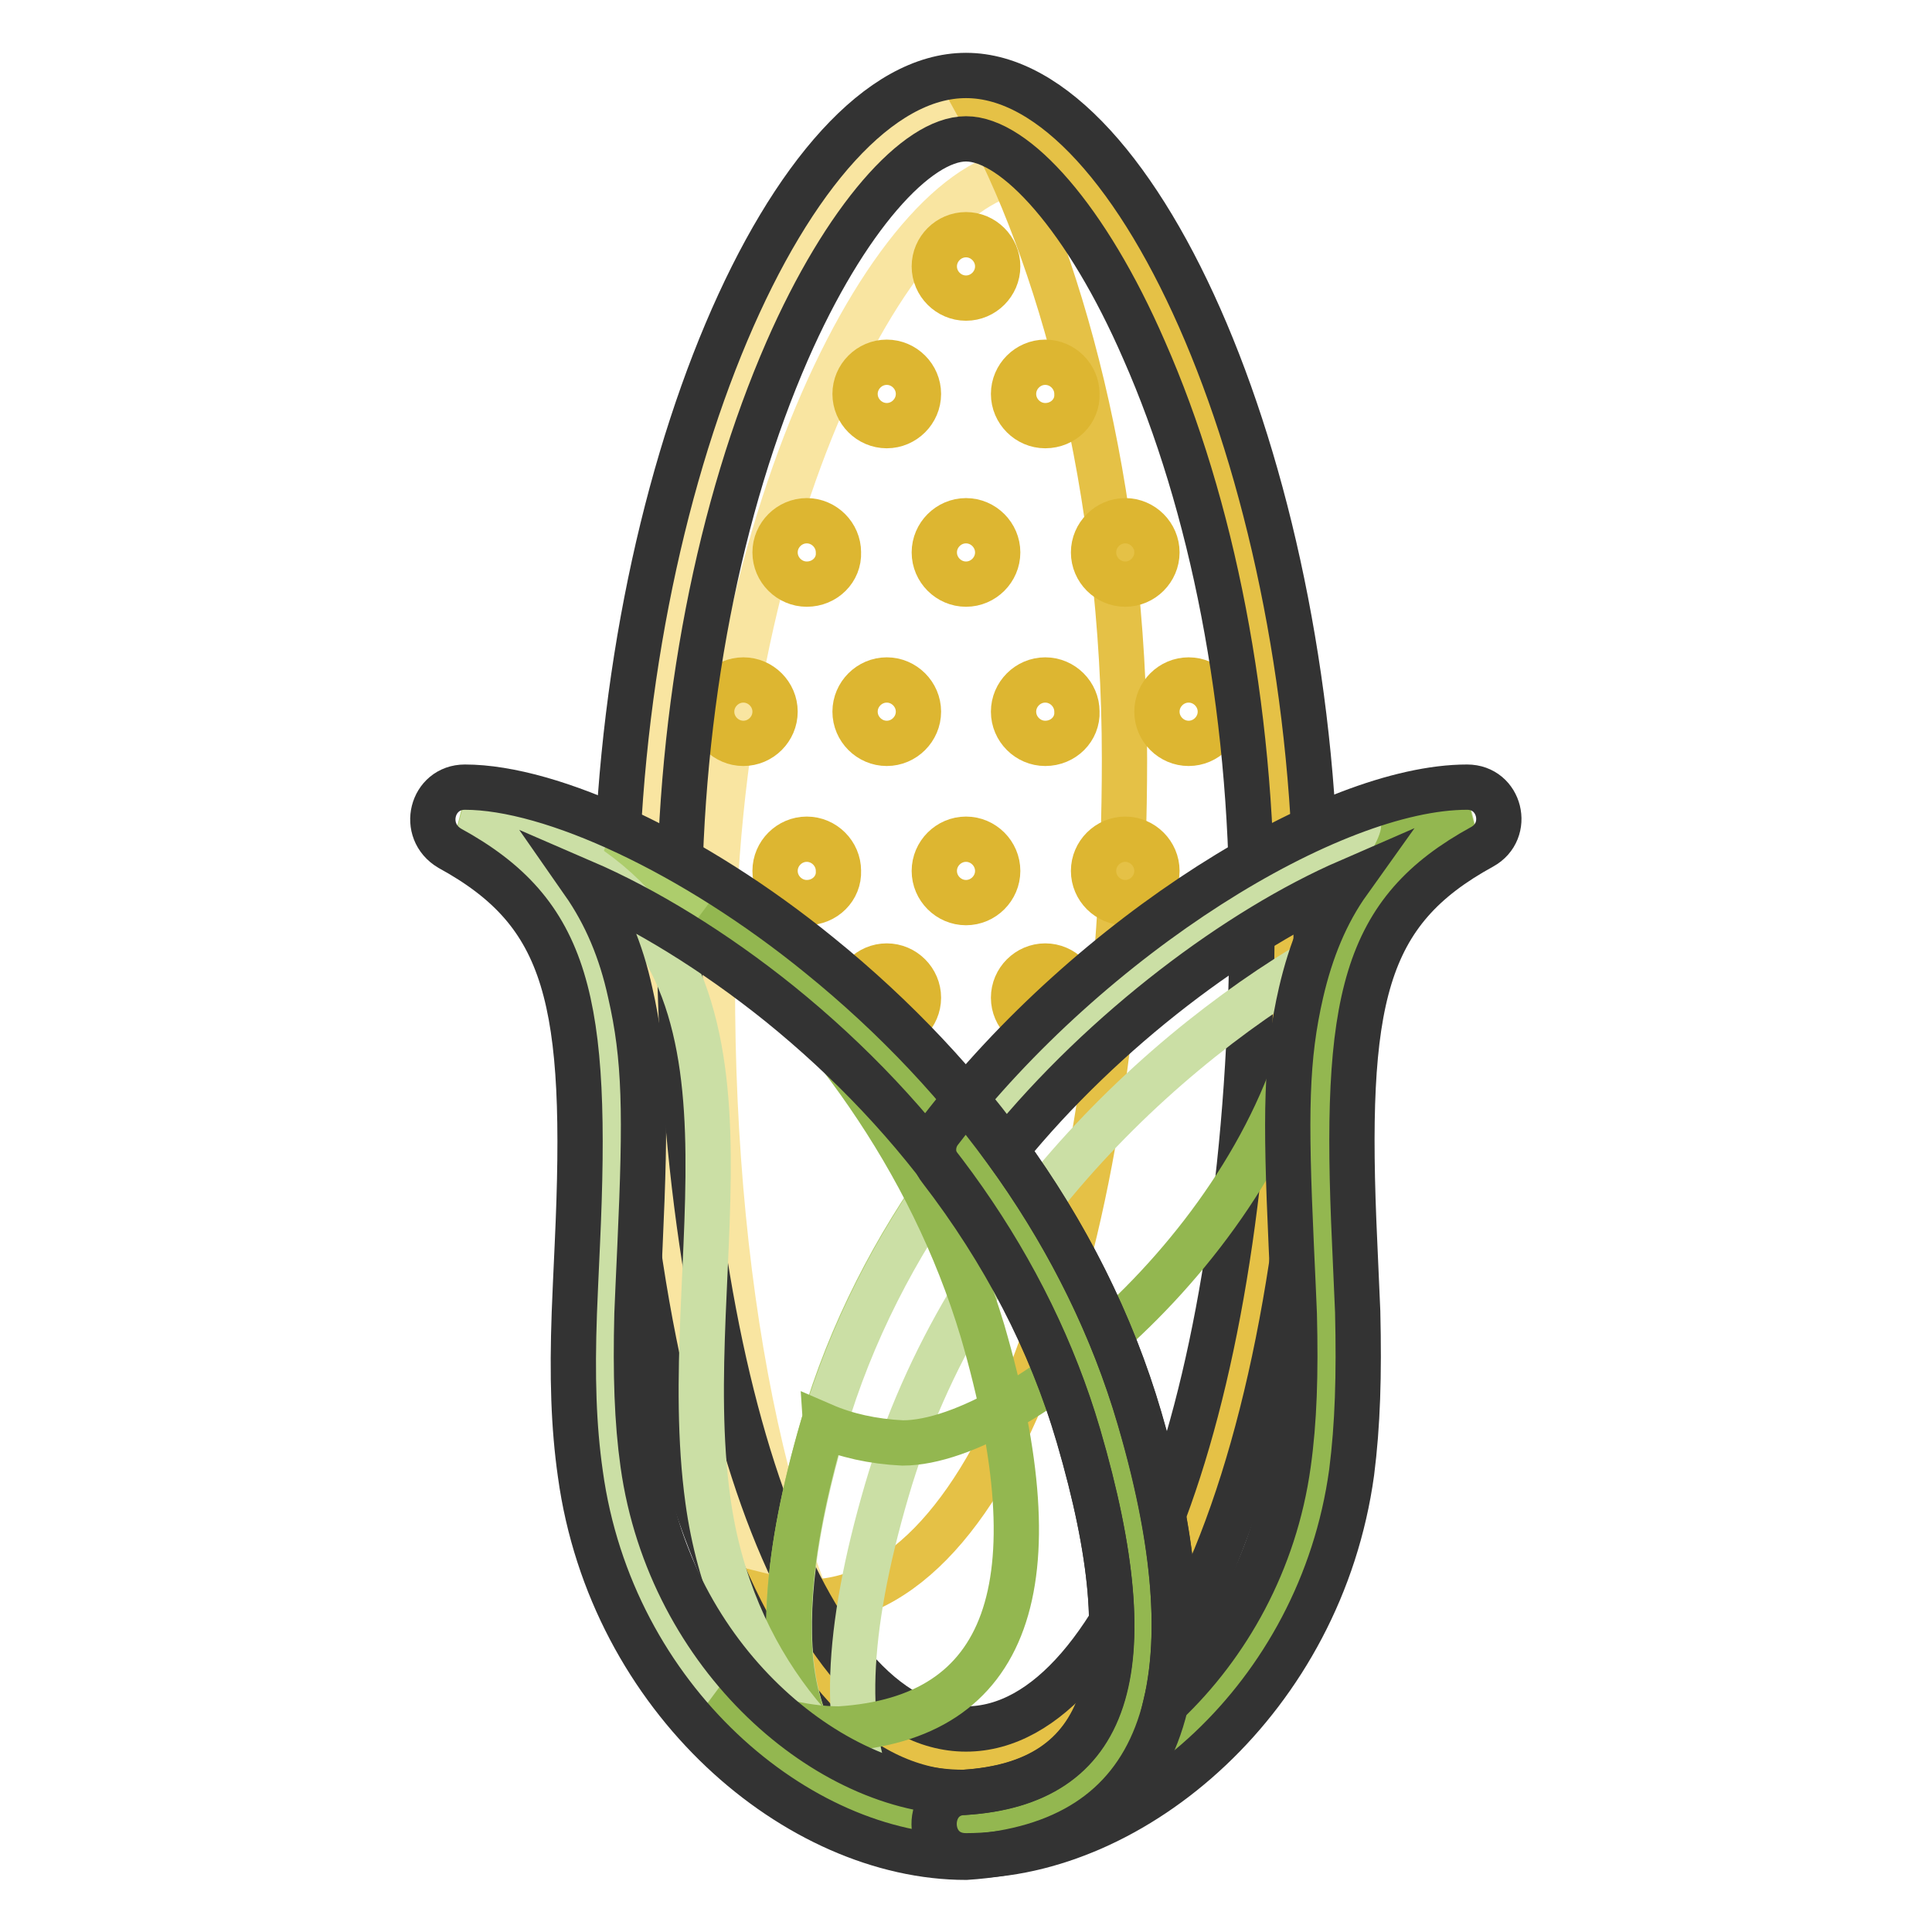
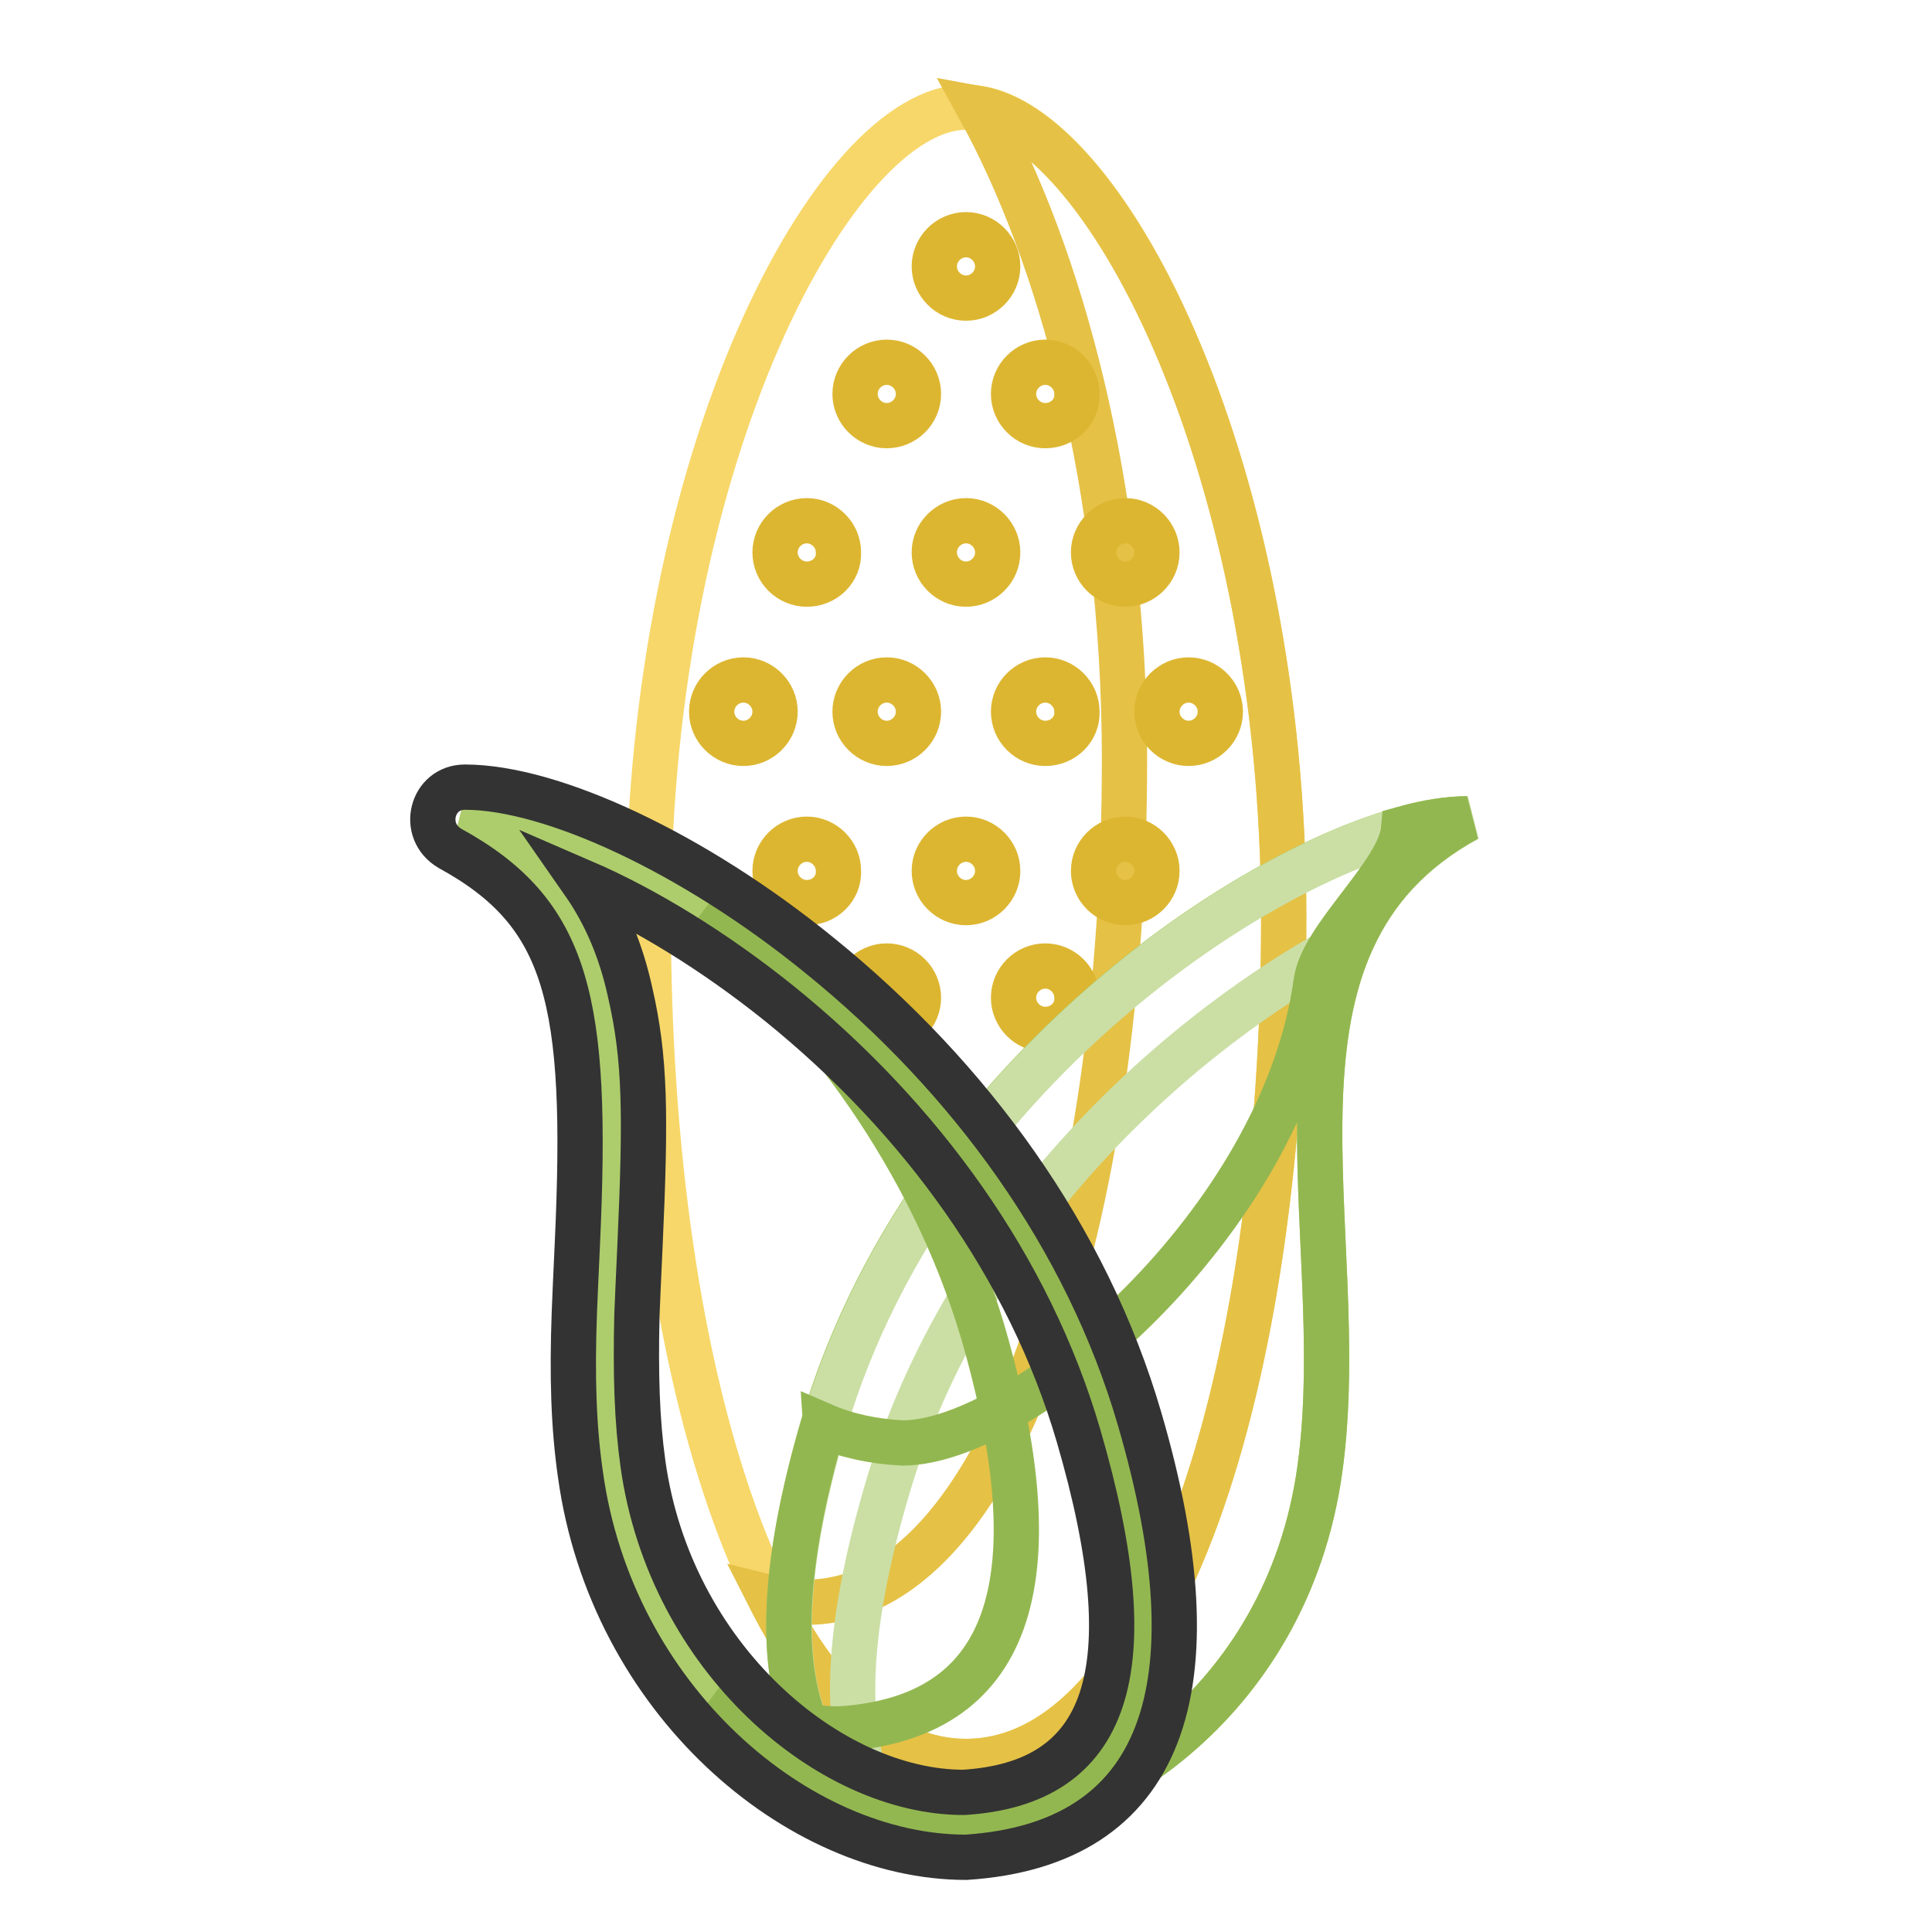
<svg xmlns="http://www.w3.org/2000/svg" version="1.1" x="0px" y="0px" viewBox="0 0 256 256" enable-background="new 0 0 256 256" xml:space="preserve">
  <g>
    <path stroke-width="6" fill-opacity="0" stroke="#f7d769" d="M128,233.4c25.6,0,42.1-50,42.1-111.7S145.2,14.2,128,14.2S85.9,60,85.9,121.7S102.4,233.4,128,233.4z" />
-     <path stroke-width="6" fill-opacity="0" stroke="#f9e5a1" d="M116.2,229.5c-18.7-12.9-30.3-56.3-30.3-107.8c0-61.7,25-107.5,42.1-107.5c5.1,0,10.9,4.1,16.6,11.4 c-2.8-1.9-5.6-3-8.1-3c-17.2,0-42.1,45.8-42.1,107.5C94.3,173.4,102.5,210.9,116.2,229.5z" />
    <path stroke-width="6" fill-opacity="0" stroke="#e5c146" d="M102,211.7c1.6,0.4,3.2,0.6,4.9,0.6c25.6,0,42.1-50,42.1-111.7c0-36.3-8.6-67-19.2-86.2 c17.1,3.1,40.3,47.8,40.3,107.3c0,61.7-16.5,111.7-42.1,111.7C117.7,233.4,108.9,225.3,102,211.7z" />
    <path stroke-width="6" fill-opacity="0" stroke="#ddb631" d="M128,39.5c-2.3,0-4.2-1.9-4.2-4.2c0-2.3,1.9-4.2,4.2-4.2s4.2,1.9,4.2,4.2C132.2,37.6,130.3,39.5,128,39.5z  M128,77.4c-2.3,0-4.2-1.9-4.2-4.2c0-2.3,1.9-4.2,4.2-4.2s4.2,1.9,4.2,4.2C132.2,75.5,130.3,77.4,128,77.4z M117.5,98.5 c-2.3,0-4.2-1.9-4.2-4.2c0-2.3,1.9-4.2,4.2-4.2s4.2,1.9,4.2,4.2C121.7,96.6,119.8,98.5,117.5,98.5z M138.5,98.5 c-2.3,0-4.2-1.9-4.2-4.2c0-2.3,1.9-4.2,4.2-4.2c2.3,0,4.2,1.9,4.2,4.2C142.8,96.6,140.9,98.5,138.5,98.5z M157.5,98.5 c-2.3,0-4.2-1.9-4.2-4.2c0-2.3,1.9-4.2,4.2-4.2c2.3,0,4.2,1.9,4.2,4.2C161.7,96.6,159.8,98.5,157.5,98.5z M117.5,56.4 c-2.3,0-4.2-1.9-4.2-4.2c0-2.3,1.9-4.2,4.2-4.2s4.2,1.9,4.2,4.2C121.7,54.5,119.8,56.4,117.5,56.4z M106.9,77.4 c-2.3,0-4.2-1.9-4.2-4.2c0-2.3,1.9-4.2,4.2-4.2c2.3,0,4.2,1.9,4.2,4.2C111.2,75.5,109.3,77.4,106.9,77.4z M98.5,98.5 c-2.3,0-4.2-1.9-4.2-4.2c0-2.3,1.9-4.2,4.2-4.2s4.2,1.9,4.2,4.2C102.7,96.6,100.8,98.5,98.5,98.5z M138.5,56.4 c-2.3,0-4.2-1.9-4.2-4.2c0-2.3,1.9-4.2,4.2-4.2c2.3,0,4.2,1.9,4.2,4.2C142.8,54.5,140.9,56.4,138.5,56.4z M117.5,136.4 c-2.3,0-4.2-1.9-4.2-4.2c0-2.3,1.9-4.2,4.2-4.2s4.2,1.9,4.2,4.2C121.7,134.5,119.8,136.4,117.5,136.4z M138.5,136.4 c-2.3,0-4.2-1.9-4.2-4.2c0-2.3,1.9-4.2,4.2-4.2c2.3,0,4.2,1.9,4.2,4.2C142.8,134.5,140.9,136.4,138.5,136.4z M149.1,77.4 c-2.3,0-4.2-1.9-4.2-4.2c0-2.3,1.9-4.2,4.2-4.2c2.3,0,4.2,1.9,4.2,4.2C153.3,75.5,151.4,77.4,149.1,77.4z M128,119.6 c-2.3,0-4.2-1.9-4.2-4.2c0-2.3,1.9-4.2,4.2-4.2s4.2,1.9,4.2,4.2C132.2,117.7,130.3,119.6,128,119.6z M106.9,119.6 c-2.3,0-4.2-1.9-4.2-4.2c0-2.3,1.9-4.2,4.2-4.2c2.3,0,4.2,1.9,4.2,4.2C111.2,117.7,109.3,119.6,106.9,119.6z M149.1,119.6 c-2.3,0-4.2-1.9-4.2-4.2c0-2.3,1.9-4.2,4.2-4.2c2.3,0,4.2,1.9,4.2,4.2C153.3,117.7,151.4,119.6,149.1,119.6z" />
-     <path stroke-width="6" fill-opacity="0" stroke="#333333" d="M128,237.6c-28.3,0-46.4-49.8-46.4-115.9C81.7,63.5,105.1,10,128,10c22.9,0,46.4,53.5,46.4,111.7 C174.4,187.8,156.3,237.6,128,237.6z M128,229.1c21.3,0,37.9-45.8,37.9-107.5c0-28.2-5.3-54.8-14.3-75.2 C144,28.9,134.5,18.4,128,18.4c-6.5,0-16,10.5-23.7,28.1c-8.9,20.4-14.3,47-14.3,75.2C90.1,183.3,106.7,229.1,128,229.1z" />
    <path stroke-width="6" fill-opacity="0" stroke="#adcd6c" d="M194.4,108.5c-19.3,0-70.6,30-85.4,80.6c-9.8,33.7-3.5,51.3,19,52.7c15.8,0,42.5-15.2,46.9-47.2 C179.3,162.6,164.1,125.1,194.4,108.5z" />
    <path stroke-width="6" fill-opacity="0" stroke="#cbdfa5" d="M179.2,124.5c-22.7,11.9-51.3,37.3-61.7,73c-5.5,18.8-6,32.5-1.4,41.3c-12.5-6.5-14.8-23-7-49.7 c14.8-50.6,66.1-80.6,85.4-80.6C186.8,112.7,182.1,118.1,179.2,124.5z" />
    <path stroke-width="6" fill-opacity="0" stroke="#93b750" d="M109.1,188.9c3,1.3,6.5,2.1,10.5,2.3c15.8,0,50.4-29.1,54.8-61.1c0.8-6,11.1-14.4,11.6-20.3 c3.2-0.9,6.1-1.3,8.4-1.3c-30.3,16.6-15.1,54.2-19.5,86.1c-4.4,32-31.1,47.2-46.9,47.2c-22.5-1.4-28.8-19-19-52.7 C109,189.1,109.1,189,109.1,188.9z" />
    <path stroke-width="6" fill-opacity="0" stroke="#adcd6c" d="M61.6,108.5c19.3,0,70.6,30,85.4,80.6c9.8,33.7,3.5,51.3-19,52.7c-15.8,0-42.5-15.2-46.9-47.2 C76.7,162.6,91.9,125.1,61.6,108.5z" />
-     <path stroke-width="6" fill-opacity="0" stroke="#cbdfa5" d="M79.5,113.3c-1.9-0.4-3.7-0.6-5.2-0.6c30.3,16.6,15.1,54.2,19.5,86.1c3,21.9,16.5,35.9,29.8,42.6 c-15.9-2.5-38.4-17.7-42.4-46.8c-4.4-32,10.8-69.5-19.5-86.1C66.1,108.5,72.4,110.1,79.5,113.3L79.5,113.3z" />
    <path stroke-width="6" fill-opacity="0" stroke="#93b750" d="M93.4,120.8c21,13.2,44.4,36.8,53.6,68.3c9.8,33.7,3.5,51.3-19,52.7c-9.5,0-22.9-5.5-33-16.8 c5.8,2.7,11.5,4.1,16.2,4.1c22.5-1.4,28.8-19,19-52.7C123.3,153.3,108.9,134.4,93.4,120.8z" />
-     <path stroke-width="6" fill-opacity="0" stroke="#333333" d="M170.7,194c0.8-5.7,1-11.9,0.8-19.9c-0.1-2.5-0.2-4.6-0.4-9c-0.8-17.6-0.7-24.9,1.3-33.6 c1.3-5.6,3.3-10.5,6.3-14.7c-14.5,6.3-32.3,19.5-45.4,35.6c8,11,14,22.9,17.7,35.5c4.6,15.6,5.7,28.3,3.5,37.8 C162.6,218,168.9,207,170.7,194L170.7,194z M142.9,190.3c-3.7-12.6-9.9-24.5-18.3-35.4c-1.2-1.5-1.2-3.6,0-5.1 c20-26,51.8-45.5,69.8-45.5c4.4,0,5.8,5.8,2,7.9c-15.7,8.6-18.4,20.1-16.9,52.5c0.2,4.5,0.3,6.6,0.4,9.1c0.2,8.5,0,15-0.8,21.3 c-4.1,29.9-28.8,50.8-51.1,50.8c-5.6,0-5.6-8.3-0.2-8.4C146.9,236.3,152.1,221.7,142.9,190.3L142.9,190.3z" />
    <path stroke-width="6" fill-opacity="0" stroke="#333333" d="M83.5,131.5c2,8.7,2.1,16,1.3,33.6c-0.2,4.4-0.3,6.5-0.4,9c-0.2,8,0,14.2,0.8,19.9 c3.6,25.7,24.7,43.5,42.5,43.5c19.1-1.2,24.4-15.8,15.2-47.3c-6.5-22.2-20.8-42-39.6-57.2c-8.7-7-17.9-12.6-26-16.1 C80.3,121.2,82.3,126,83.5,131.5z M61.6,104.3c11.5,0,30.3,8.7,47,22.3c20,16.2,35.4,37.4,42.4,61.4c10.5,35.9,3.1,56.4-23,58.1 c-22.3,0-47-20.9-51.1-50.8c-0.9-6.3-1.1-12.9-0.8-21.3c0.1-2.6,0.2-4.7,0.4-9.1c1.5-32.4-1.2-43.9-16.9-52.5 C55.7,110.1,57.2,104.3,61.6,104.3z" />
  </g>
</svg>